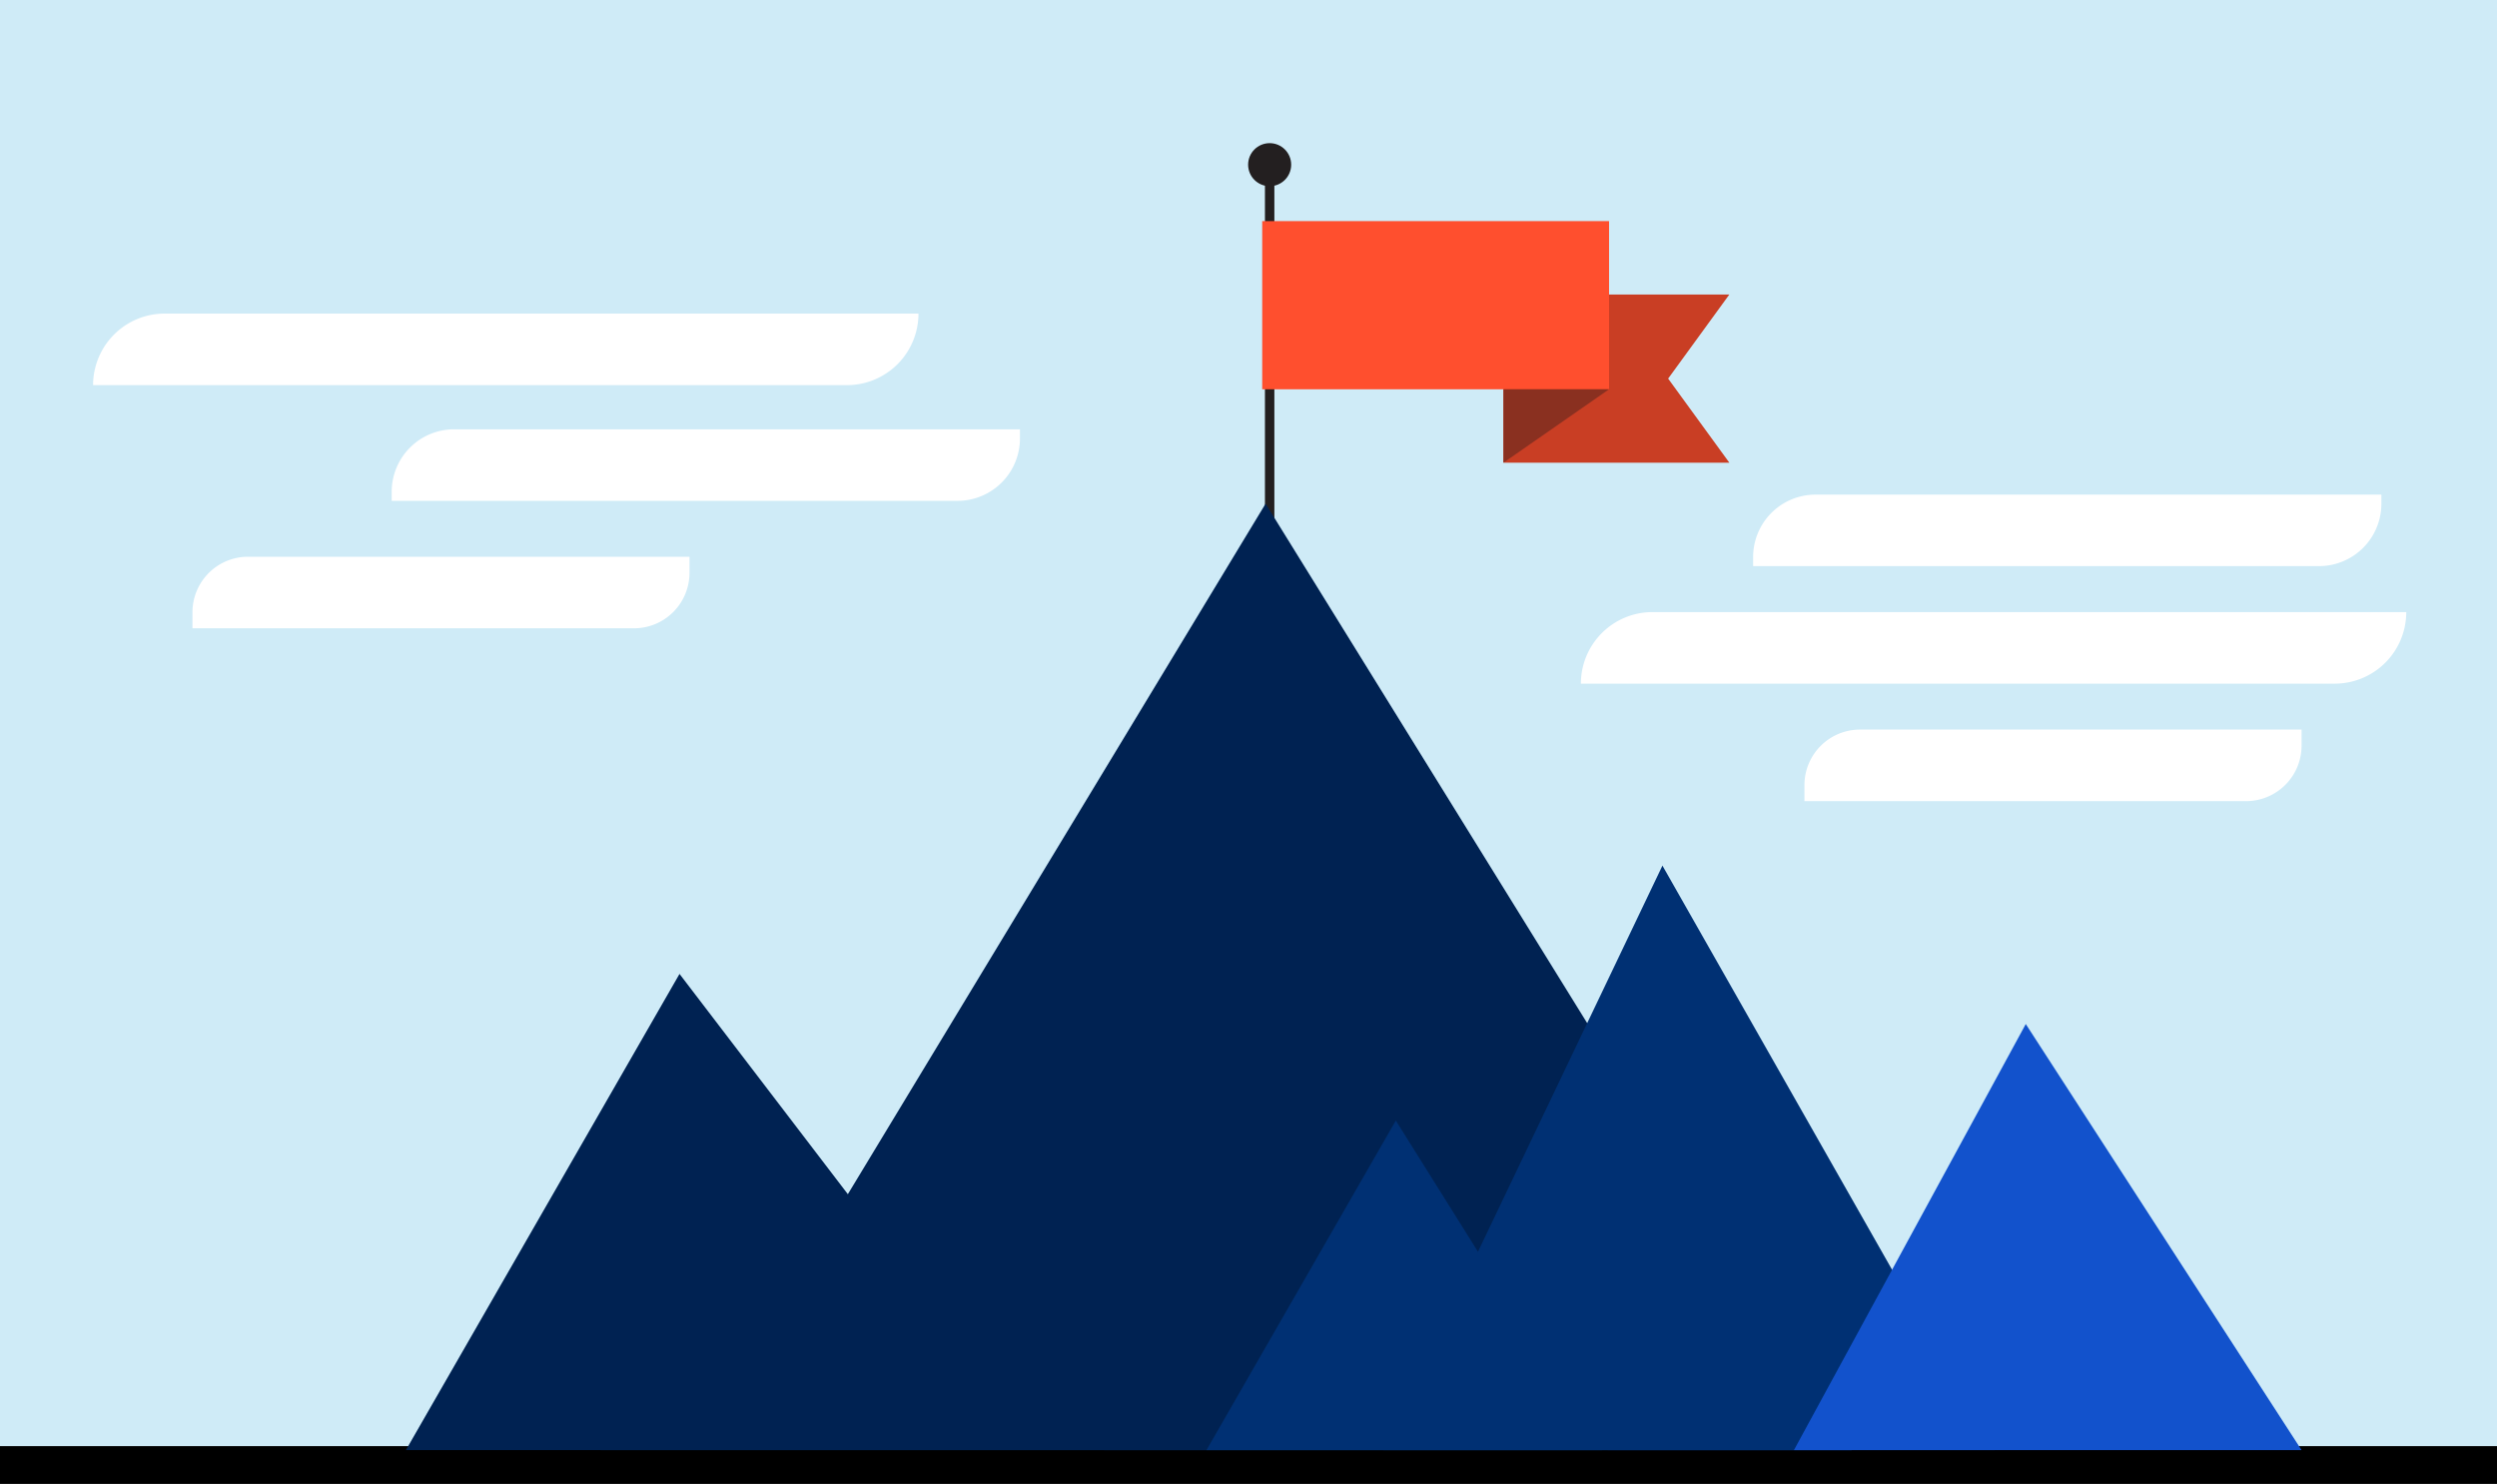
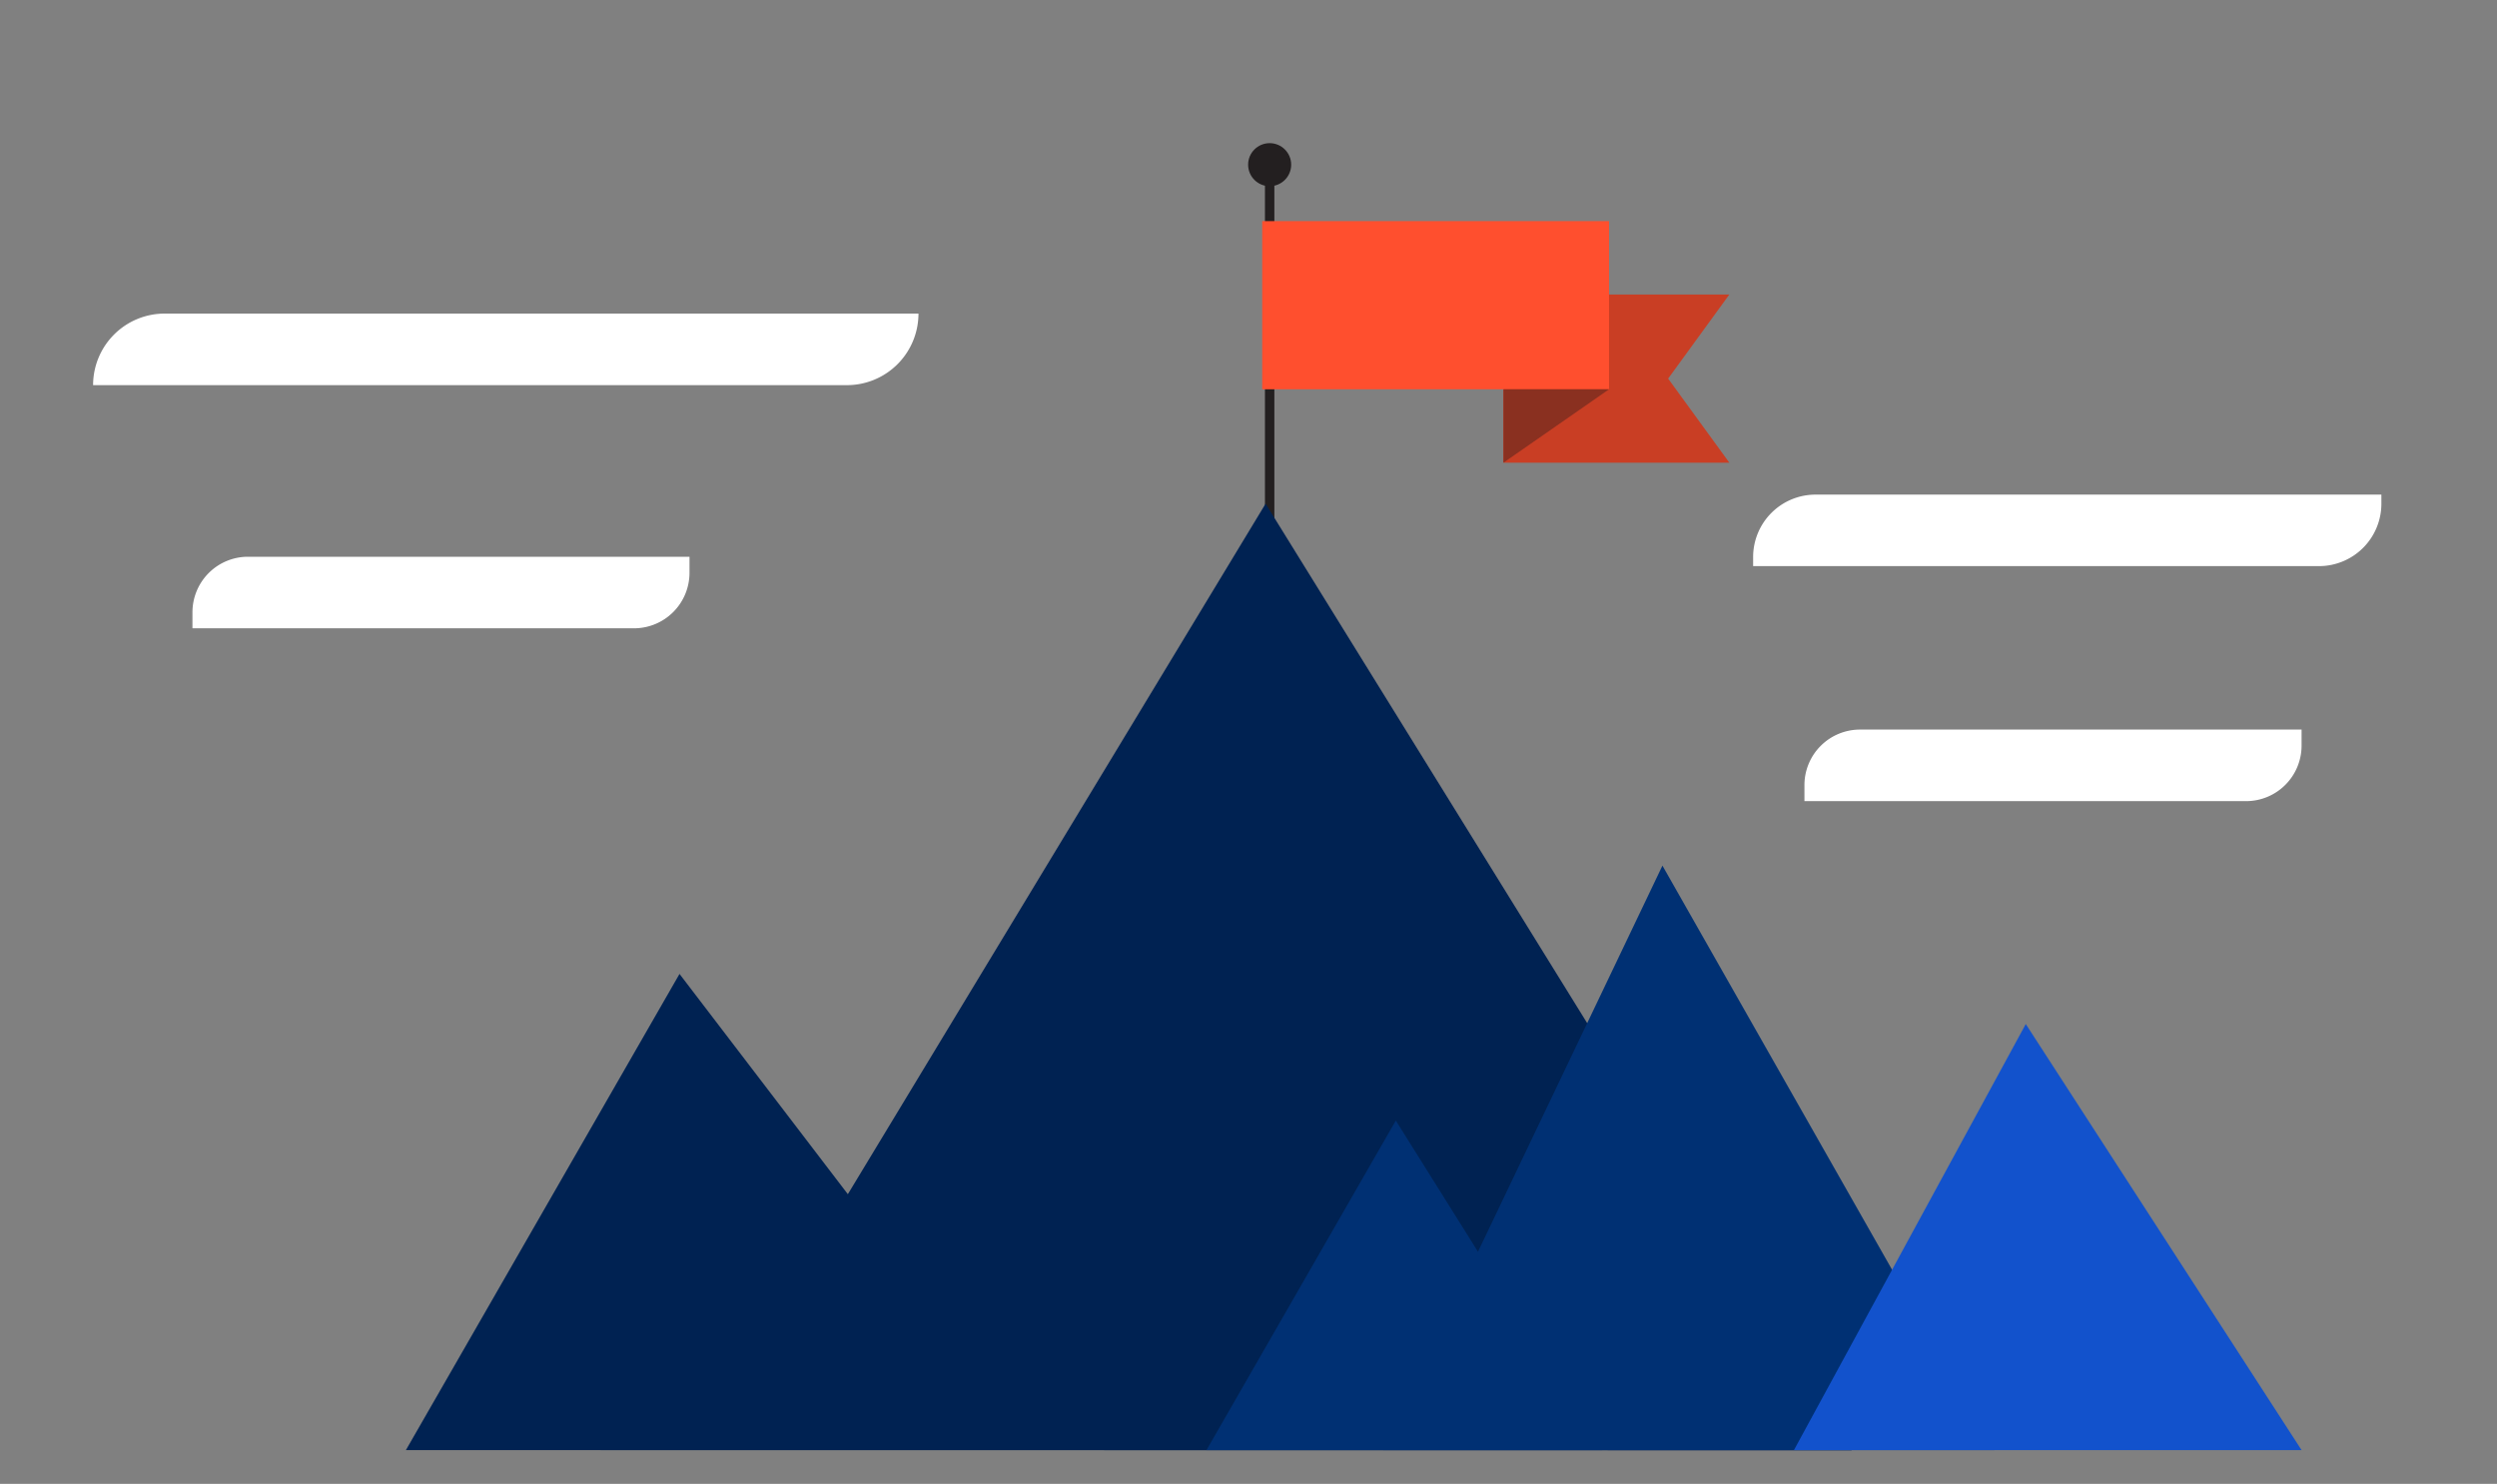
<svg xmlns="http://www.w3.org/2000/svg" viewBox="0 0 530 315">
  <rect x="0" y="0" width="530" height="315" fill="#808080" stroke="none" />
  <defs>
    <style>.cls-1{fill:#cfebf7;}.cls-2{fill:#fff;}.cls-3{fill:none;stroke:#231f20;stroke-miterlimit:10;stroke-width:2px;}.cls-4{fill:#231f20;}.cls-5{fill:#c93e24;}.cls-6{fill:#ff4f2e;}.cls-7{fill:#8a3020;}.cls-8{fill:#002252;}.cls-9{fill:#003073;}.cls-10{fill:#1252cc;}</style>
  </defs>
  <g id="Layer_2" data-name="Layer 2">
    <g id="Layer_1-2" data-name="Layer 1">
-       <rect class="cls-1" width="530" height="307" />
-       <rect y="307" width="530" height="8" />
      <path class="cls-2" d="M385.36,105h120.1a0,0,0,0,1,0,0v1.93a13.25,13.25,0,0,1-13.25,13.25H372.11a0,0,0,0,1,0,0v-1.93A13.25,13.25,0,0,1,385.36,105Z" />
-       <path class="cls-2" d="M96.39,91.14h120.1a0,0,0,0,1,0,0v1.93a13.25,13.25,0,0,1-13.25,13.25H83.14a0,0,0,0,1,0,0v-1.93A13.25,13.25,0,0,1,96.39,91.14Z" />
-       <path class="cls-2" d="M350.74,129.94h160a0,0,0,0,1,0,0v0a15.19,15.19,0,0,1-15.19,15.19h-160a0,0,0,0,1,0,0v0A15.19,15.19,0,0,1,350.74,129.94Z" />
      <path class="cls-2" d="M34.95,66.57h160a0,0,0,0,1,0,0v0a15.19,15.19,0,0,1-15.19,15.19h-160a0,0,0,0,1,0,0v0A15.19,15.19,0,0,1,34.95,66.57Z" />
      <path class="cls-2" d="M394.8,154.88h93.72a0,0,0,0,1,0,0v3.4a11.79,11.79,0,0,1-11.79,11.79H383a0,0,0,0,1,0,0v-3.4A11.79,11.79,0,0,1,394.8,154.88Z" />
      <path class="cls-2" d="M52.63,118.19h93.72a0,0,0,0,1,0,0v3.4a11.79,11.79,0,0,1-11.79,11.79H40.85a0,0,0,0,1,0,0V130A11.79,11.79,0,0,1,52.63,118.19Z" />
      <line class="cls-3" x1="269.49" y1="121.63" x2="269.49" y2="36.73" />
      <circle class="cls-4" cx="269.49" cy="34.96" r="4.57" />
      <polygon class="cls-5" points="367.06 98.22 319.12 98.22 319.12 62.52 367.06 62.52 354.07 80.37 367.06 98.22" />
      <rect class="cls-6" x="267.91" y="46.94" width="73.62" height="35.7" />
      <polygon class="cls-7" points="341.53 82.64 319.12 98.22 319.12 82.64 341.53 82.64" />
      <polygon class="cls-8" points="86.15 307.84 144.23 206.75 179.96 253.51 268.63 106.92 393.02 307.88 86.15 307.84" />
      <polygon class="cls-9" points="293.59 307.84 352.86 183.76 423.36 307.84 293.59 307.84" />
      <polygon class="cls-10" points="380.77 307.84 429.98 217.39 488.52 307.84 380.77 307.84" />
      <polygon class="cls-9" points="256.08 307.84 296.27 237.88 340.08 307.84 256.08 307.84" />
    </g>
  </g>
</svg>